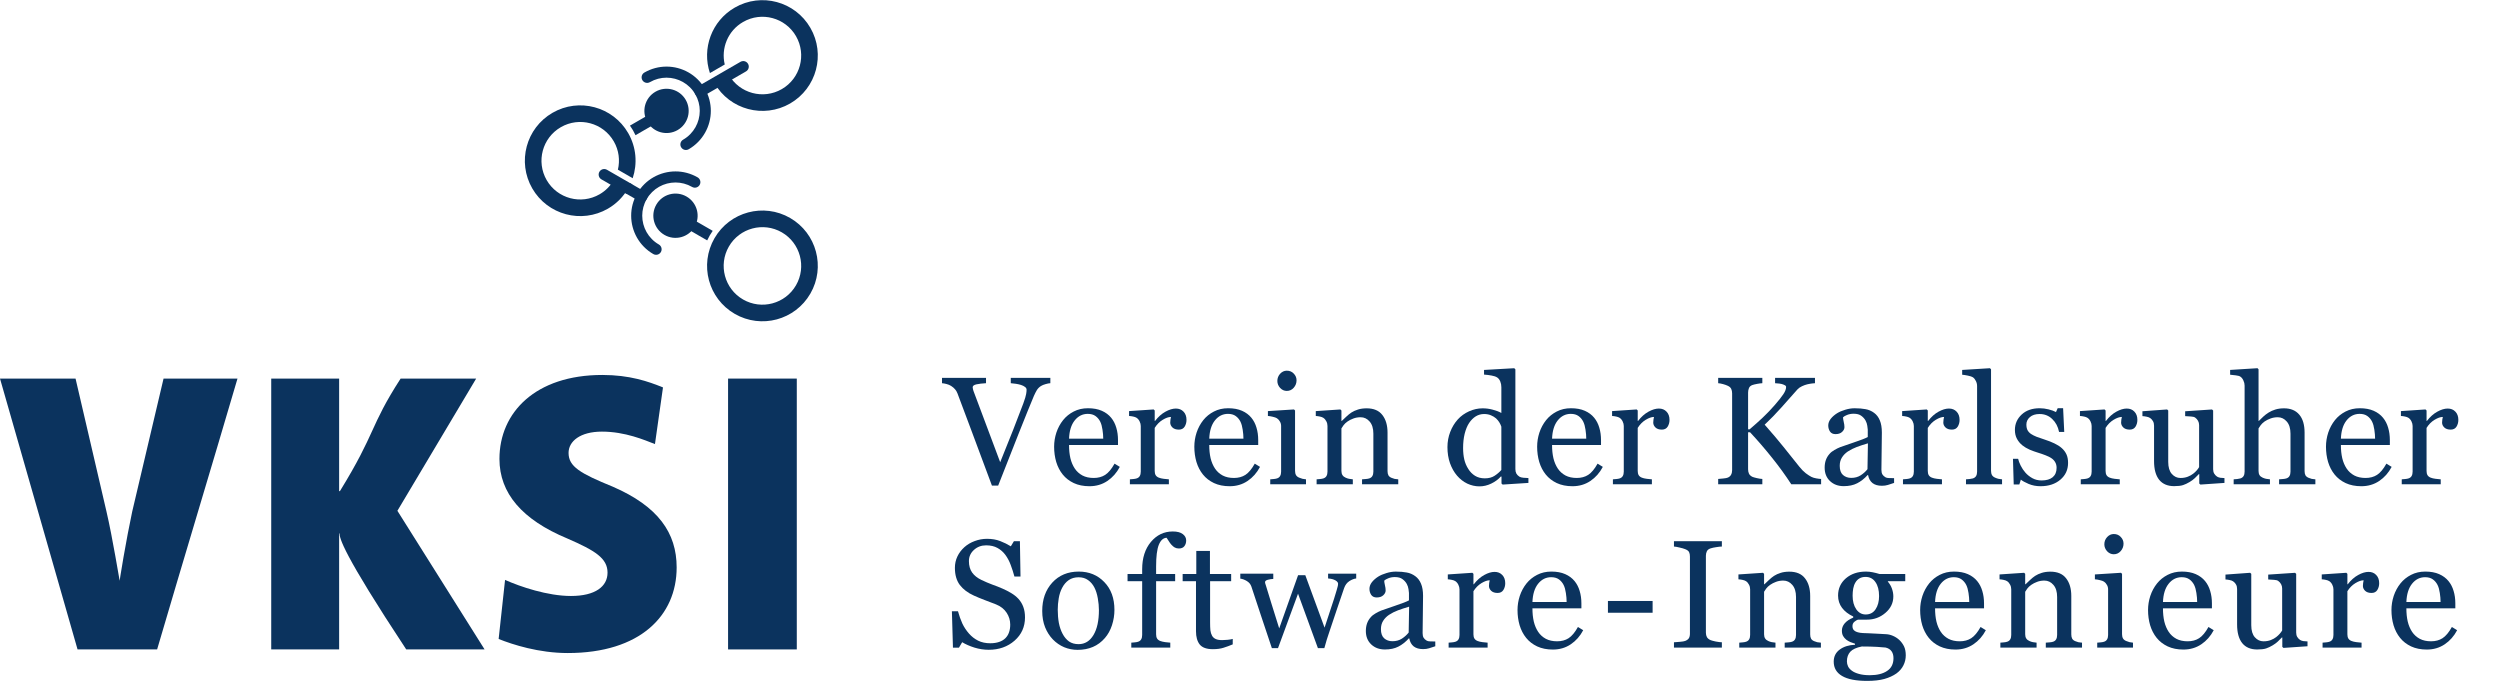
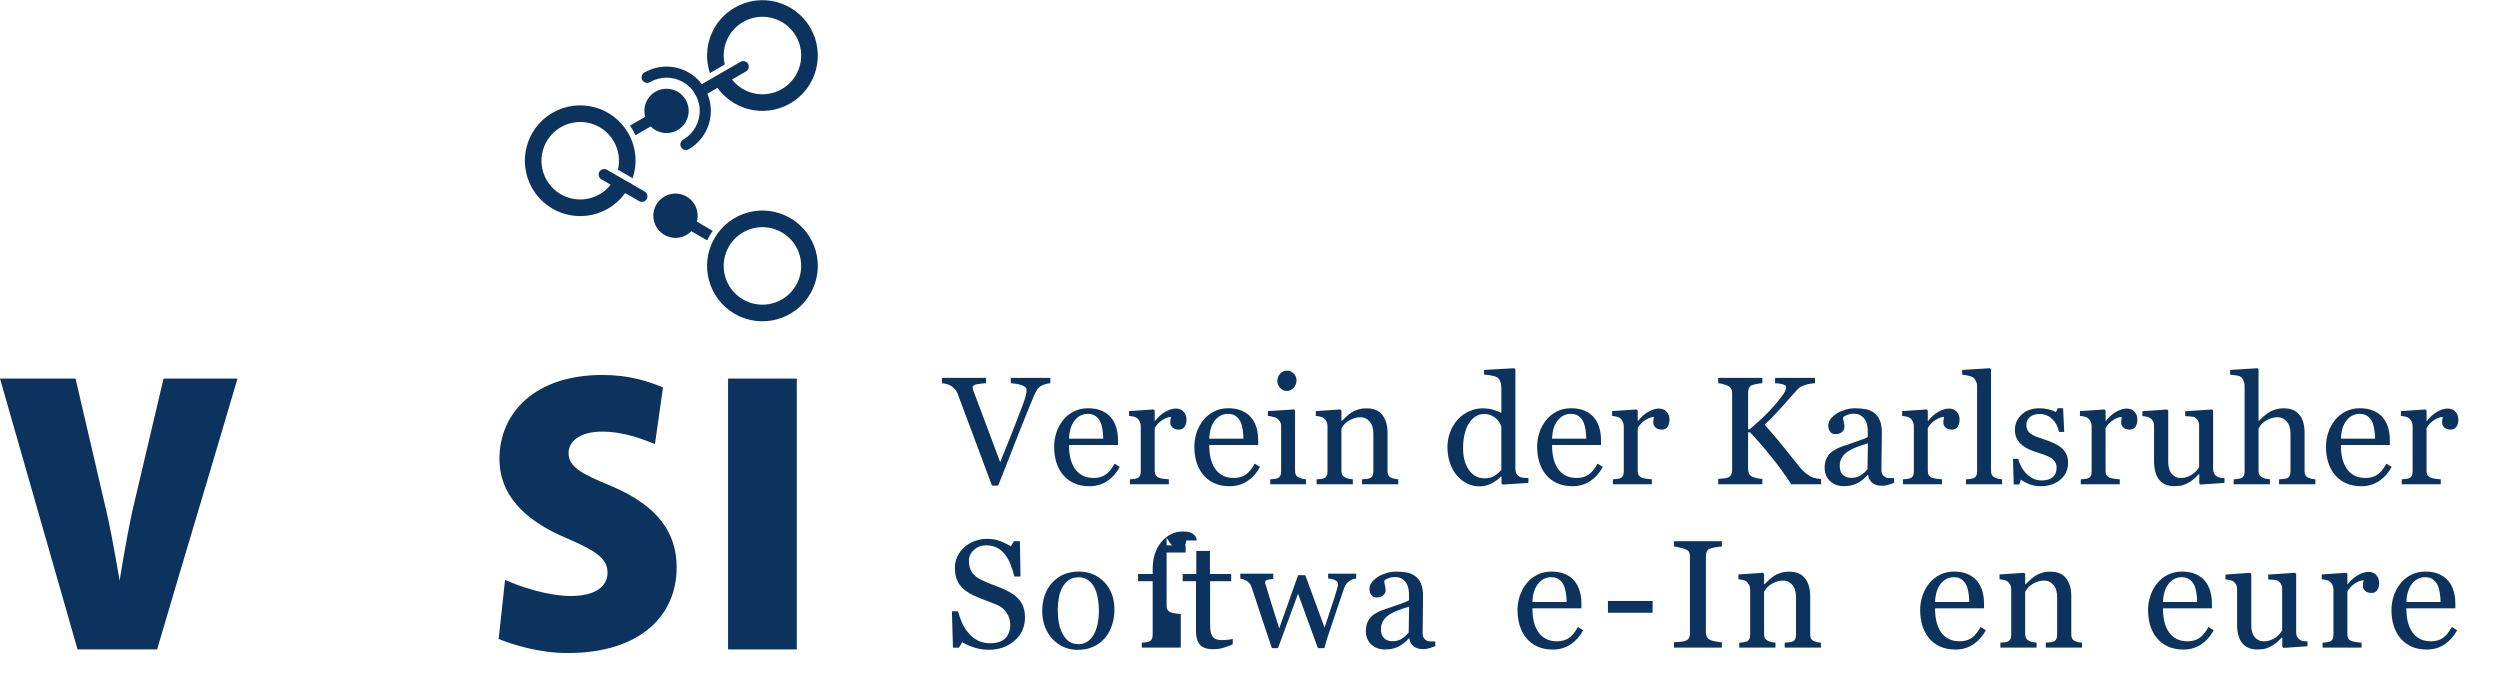
<svg xmlns="http://www.w3.org/2000/svg" xmlns:ns1="http://sodipodi.sourceforge.net/DTD/sodipodi-0.dtd" xmlns:ns2="http://www.inkscape.org/namespaces/inkscape" version="1.1" id="svg2" xml:space="preserve" width="597.147" height="165.813" viewBox="0 0 597.147 165.813" ns1:docname="VKSI-Logo-CMYK.svg" ns2:version="0.92.4 (5da689c313, 2019-01-14)">
  <defs id="defs6" />
  <ns1:namedview pagecolor="#ffffff" bordercolor="#666666" borderopacity="1" objecttolerance="10" gridtolerance="10" guidetolerance="10" ns2:pageopacity="0" ns2:pageshadow="2" ns2:window-width="1920" ns2:window-height="1174" id="namedview4" showgrid="false" ns2:zoom="1.6483264" ns2:cx="341.17835" ns2:cy="-8.3402333" ns2:window-x="1024" ns2:window-y="0" ns2:window-maximized="1" ns2:current-layer="g10" />
  <g id="g10" ns2:groupmode="layer" ns2:label="ink_ext_XXXXXX" transform="matrix(1.333,0,0,-1.333,0,165.813)">
    <g id="g1015">
      <path d="m 127.71,83.027 -3.597,2.078 c -0.475,0.277 -1.081,0.113 -1.358,-0.359 -0.273,-0.477 -0.109,-1.082 0.365,-1.355 l 3.599,-2.077 c 0.276,0.598 0.608,1.171 0.991,1.714" style="fill:#0b335e;fill-opacity:1;fill-rule:nonzero;stroke:none;stroke-width:0.1" id="path14" ns2:connector-curvature="0" />
      <path d="m 122.871,106.502 c 1.095,-1.899 0.445,-4.323 -1.454,-5.42 -1.896,-1.094 -4.324,-0.446 -5.419,1.453 -1.096,1.896 -0.446,4.322 1.453,5.42 1.896,1.093 4.324,0.445 5.42,-1.453" style="fill:#0b335e;fill-opacity:1;fill-rule:nonzero;stroke:none;stroke-width:0.1" id="path16" ns2:connector-curvature="0" />
      <path d="m 145.21,119.4 c -2.738,4.742 -8.806,6.371 -13.55,3.629 -4.158,-2.399 -5.919,-7.35 -4.451,-11.733 l 2.656,1.535 c -0.694,2.91 0.558,6.05 3.283,7.62 3.32,1.922 7.568,0.781 9.486,-2.539 1.916,-3.324 0.78,-7.571 -2.543,-9.489 -3.32,-1.918 -7.568,-0.777 -9.486,2.543 l -2.576,-1.487 c 0,-0.001 0,-0.001 0,-0.001 2.738,-4.746 8.806,-6.369 13.551,-3.633 4.746,2.743 6.371,8.809 3.63,13.555" style="fill:#0b335e;fill-opacity:1;fill-rule:nonzero;stroke:none;stroke-width:0.1" id="path18" ns2:connector-curvature="0" />
      <path d="m 122.048,98.007 c -0.275,0.477 -0.113,1.082 0.362,1.355 v 0 c 1.912,1.105 2.977,3.105 2.98,5.162 v 0 c 0,1.012 -0.256,2.029 -0.799,2.969 v 0 c -1.103,1.914 -3.101,2.976 -5.161,2.98 v 0 c -1.013,0 -2.03,-0.258 -2.972,-0.801 v 0 c -0.474,-0.277 -1.081,-0.113 -1.357,0.36 v 0 c -0.273,0.476 -0.111,1.086 0.363,1.359 v 0 c 1.25,0.719 2.618,1.065 3.966,1.065 v 0 c 2.739,0.002 5.408,-1.424 6.88,-3.971 v 0 c 0.721,-1.246 1.063,-2.615 1.063,-3.961 v 0 c 0.002,-2.736 -1.426,-5.408 -3.969,-6.881 v 0 c -0.156,-0.09 -0.326,-0.133 -0.495,-0.133 v 0 c -0.343,0 -0.677,0.18 -0.861,0.496 v 0" style="fill:#0b335e;fill-opacity:1;fill-rule:nonzero;stroke:none;stroke-width:0.1" id="path20" ns2:connector-curvature="0" />
      <path d="m 124.588,107.494 c -0.274,0.476 -0.11,1.082 0.364,1.355 v 0 l 7.735,4.465 c 0.474,0.274 1.08,0.113 1.354,-0.363 v 0 c 0.274,-0.473 0.113,-1.082 -0.364,-1.356 v 0 l -7.732,-4.465 c -0.156,-0.089 -0.327,-0.132 -0.495,-0.132 v 0 c -0.343,0 -0.677,0.179 -0.862,0.496 v 0" style="fill:#0b335e;fill-opacity:1;fill-rule:nonzero;stroke:none;stroke-width:0.1" id="path22" ns2:connector-curvature="0" />
      <path d="m 140.093,82.757 c -3.322,1.914 -7.57,0.777 -9.488,-2.543 -1.918,-3.324 -0.779,-7.57 2.543,-9.488 3.32,-1.918 7.568,-0.777 9.486,2.543 1.918,3.32 0.78,7.566 -2.541,9.488 z m 5.117,-10.976 c -2.738,-4.746 -8.804,-6.371 -13.55,-3.633 -4.746,2.742 -6.371,8.809 -3.631,13.555 2.738,4.742 8.806,6.371 13.553,3.629 4.744,-2.738 6.369,-8.805 3.628,-13.551" style="fill:#0b335e;fill-opacity:1;fill-rule:nonzero;stroke:none;stroke-width:0.1" id="path24" ns2:connector-curvature="0" />
      <path d="m 117.715,103.525 c -0.273,0.477 -0.881,0.637 -1.355,0.363 l -3.479,-2.006 c 0.19,-0.269 0.373,-0.545 0.54,-0.836 0.168,-0.289 0.315,-0.585 0.453,-0.884 l 3.479,2.009 c 0.475,0.274 0.637,0.883 0.362,1.354" style="fill:#0b335e;fill-opacity:1;fill-rule:nonzero;stroke:none;stroke-width:0.1" id="path26" ns2:connector-curvature="0" />
      <path d="m 109.979,92.122 c -0.59,-1.023 -1.442,-1.912 -2.538,-2.545 -3.32,-1.918 -7.566,-0.781 -9.484,2.539 -1.918,3.324 -0.781,7.57 2.541,9.488 3.322,1.916 7.568,0.781 9.486,-2.543 0.924,-1.599 1.132,-3.411 0.735,-5.076 l 2.653,-1.529 c 0.864,2.597 0.666,5.536 -0.81,8.093 -2.74,4.745 -8.809,6.37 -13.553,3.631 -4.744,-2.736 -6.371,-8.806 -3.631,-13.553 2.738,-4.742 8.809,-6.367 13.55,-3.629 1.567,0.904 2.785,2.174 3.627,3.636 l -2.577,1.486" style="fill:#0b335e;fill-opacity:1;fill-rule:nonzero;stroke:none;stroke-width:0.1" id="path28" ns2:connector-curvature="0" />
      <path d="m 114.526,88.351 -2.46,1.422 c -0.475,0.274 -0.638,0.879 -0.363,1.355 v 0 c 0.273,0.473 0.88,0.637 1.355,0.363 v 0 l 2.46,-1.422 c 0.476,-0.277 0.638,-0.883 0.362,-1.355 v 0 c -0.182,-0.32 -0.515,-0.496 -0.858,-0.496 v 0 c -0.169,0 -0.34,0.043 -0.496,0.133 v 0" style="fill:#0b335e;fill-opacity:1;fill-rule:nonzero;stroke:none;stroke-width:0.1" id="path30" ns2:connector-curvature="0" />
      <path d="m 112.066,89.773 -4.297,2.477 c -0.475,0.273 -0.638,0.883 -0.365,1.355 v 0 c 0.275,0.476 0.883,0.637 1.357,0.363 v 0 l 4.297,-2.477 c 0.475,-0.273 0.636,-0.883 0.363,-1.355 v 0 c -0.183,-0.32 -0.516,-0.496 -0.859,-0.496 v 0 c -0.169,0 -0.34,0.043 -0.496,0.133 v 0" style="fill:#0b335e;fill-opacity:1;fill-rule:nonzero;stroke:none;stroke-width:0.1" id="path32" ns2:connector-curvature="0" />
      <path d="m 117.603,87.722 c 1.096,1.895 3.523,2.547 5.42,1.449 1.898,-1.094 2.551,-3.519 1.453,-5.418 -1.094,-1.898 -3.523,-2.551 -5.42,-1.453 -1.898,1.094 -2.549,3.523 -1.453,5.422" style="fill:#0b335e;fill-opacity:1;fill-rule:nonzero;stroke:none;stroke-width:0.1" id="path34" ns2:connector-curvature="0" />
-       <path d="m 117.07,78.863 c -2.547,1.469 -3.973,4.141 -3.971,6.883 v 0 c -0.002,1.344 0.342,2.715 1.065,3.961 v 0 c 1.468,2.543 4.138,3.969 6.88,3.969 v 0 c 1.344,0 2.713,-0.344 3.964,-1.066 v 0 c 0.474,-0.274 0.635,-0.883 0.362,-1.355 v 0 c -0.276,-0.473 -0.882,-0.637 -1.355,-0.359 v 0 c -0.943,0.539 -1.961,0.797 -2.971,0.797 v 0 c -2.06,0 -4.06,-1.066 -5.164,-2.981 v 0 c -0.543,-0.938 -0.798,-1.953 -0.798,-2.965 v 0 c 0.001,-2.062 1.067,-4.062 2.979,-5.164 v 0 c 0.476,-0.277 0.637,-0.883 0.363,-1.355 v 0 c -0.183,-0.32 -0.516,-0.496 -0.86,-0.496 v 0 c -0.168,0 -0.338,0.043 -0.494,0.133 v 0" style="fill:#0b335e;fill-opacity:1;fill-rule:nonzero;stroke:none;stroke-width:0.1" id="path36" ns2:connector-curvature="0" />
      <path d="M 28.154,8.021 H 13.897 L 0,56.553 h 13.537 l 5.545,-23.834 c 1.08,-4.609 2.376,-12.601 2.448,-12.889 h -0.072 c 0,0 0,0.144 -0.072,0.505 h 0.144 c -0.072,-0.361 -0.144,-0.577 -0.144,-0.577 -0.071,0.216 1.296,8.281 2.304,12.962 l 5.617,23.834 H 42.556 C 37.803,40.352 32.907,24.222 28.154,8.021" style="fill:#0b335e;fill-opacity:1;fill-rule:nonzero;stroke:none;stroke-width:0.1" id="path38" ns2:connector-curvature="0" />
-       <path d="M 72.793,8.021 C 61.344,25.375 60.84,27.966 60.84,28.831 c -0.071,0 -0.071,-0.072 -0.071,-0.072 0,0 0,0 0,0.072 V 8.021 H 48.6 V 56.553 H 60.769 V 36.391 h 0.144 c 6.552,10.657 5.256,11.449 10.873,20.162 H 85.323 L 71.209,32.863 86.834,8.021 h -14.041" style="fill:#0b335e;fill-opacity:1;fill-rule:nonzero;stroke:none;stroke-width:0.1" id="path40" ns2:connector-curvature="0" />
      <path d="m 101.735,7.373 c -5.184,0 -9.864,1.512 -12.384,2.52 l 1.151,10.585 c 2.736,-1.223 7.633,-2.88 11.81,-2.88 4.392,0 6.552,1.728 6.552,4.176 0,2.593 -2.232,3.961 -7.2,6.122 -8.137,3.384 -12.169,8.137 -12.169,14.257 0,8.353 6.481,15.05 18.433,15.05 4.897,0 8.209,-1.152 10.873,-2.232 l -1.44,-10.153 c -1.872,0.721 -5.329,2.232 -9.505,2.232 -3.888,0 -5.977,-1.728 -5.977,-3.816 0,-2.448 2.089,-3.672 7.921,-6.049 8.137,-3.528 11.449,-8.28 11.449,-14.472 0,-8.641 -6.552,-15.338 -19.514,-15.338" style="fill:#0b335e;fill-opacity:1;fill-rule:nonzero;stroke:none;stroke-width:0.1" id="path42" ns2:connector-curvature="0" />
      <path d="M 130.463,8.021 V 56.553 h 12.313 V 8.021 h -12.313" style="fill:#0b335e;fill-opacity:1;fill-rule:nonzero;stroke:none;stroke-width:0.1" id="path44" ns2:connector-curvature="0" />
      <g id="g46">
        <g id="text52" style="font-variant:normal;font-weight:normal;font-size:27.514px;font-family:Georgia;-inkscape-font-specification:Georgia;writing-mode:lr-tb;fill:#0b335e;fill-opacity:1;fill-rule:nonzero;stroke:none" transform="matrix(1,0,0,-1,169.307,37.615)" aria-label="Verein der Karlsruher  Software-Ingenieure">
          <path id="path882" style="" d="m 18.903,-18.11 q -0.349,0.013 -0.846,0.161 -0.497,0.134 -0.82,0.336 -0.457,0.282 -0.739,0.725 -0.269,0.443 -0.537,1.048 -0.9,2.136 -2.7,6.664 -1.8,4.514 -3.708,9.418 H 8.437 Q 6.502,-4.957 4.702,-9.78 2.902,-14.604 2.257,-16.296 q -0.161,-0.416 -0.43,-0.725 -0.269,-0.322 -0.712,-0.605 -0.363,-0.228 -0.806,-0.336 -0.443,-0.121 -0.82,-0.148 v -0.954 H 7.376 v 0.954 q -1.008,0.054 -1.706,0.202 -0.685,0.148 -0.685,0.524 0,0.148 0.054,0.349 0.054,0.202 0.094,0.322 0.497,1.317 1.612,4.299 1.115,2.969 3.171,8.464 1.021,-2.485 2.351,-5.871 1.33,-3.386 1.787,-4.648 0.443,-1.223 0.511,-1.693 0.081,-0.47 0.081,-0.766 0,-0.309 -0.282,-0.511 -0.269,-0.215 -0.725,-0.363 -0.443,-0.134 -0.9,-0.202 -0.457,-0.067 -0.927,-0.107 v -0.954 h 7.094 z" />
          <path id="path884" style="" d="m 31.349,-3.117 q -0.833,1.585 -2.23,2.526 -1.397,0.94 -3.211,0.94 -1.599,0 -2.808,-0.564 -1.196,-0.564 -1.975,-1.532 -0.779,-0.967 -1.169,-2.257 -0.376,-1.29 -0.376,-2.727 0,-1.29 0.403,-2.526 0.416,-1.249 1.209,-2.244 0.766,-0.954 1.894,-1.532 1.142,-0.591 2.553,-0.591 1.451,0 2.485,0.457 1.034,0.457 1.679,1.249 0.618,0.752 0.914,1.773 0.309,1.021 0.309,2.217 v 0.887 h -8.773 q 0,1.303 0.242,2.365 0.255,1.061 0.793,1.867 0.524,0.779 1.37,1.236 0.846,0.443 2.015,0.443 1.196,0 2.056,-0.551 0.873,-0.564 1.679,-2.015 z m -2.969,-5.051 q 0,-0.752 -0.134,-1.612 -0.121,-0.86 -0.403,-1.438 -0.309,-0.618 -0.846,-1.008 -0.537,-0.39 -1.384,-0.39 -1.411,0 -2.351,1.182 -0.927,1.169 -1.008,3.265 z" />
          <path id="path886" style="" d="m 43.3,-11.54 q 0,0.685 -0.336,1.223 -0.336,0.524 -1.034,0.524 -0.752,0 -1.155,-0.39 -0.39,-0.39 -0.39,-0.86 0,-0.296 0.04,-0.537 0.054,-0.242 0.094,-0.484 -0.631,0 -1.478,0.511 -0.846,0.511 -1.438,1.451 v 7.712 q 0,0.47 0.175,0.766 0.188,0.296 0.578,0.443 0.336,0.134 0.86,0.202 0.537,0.067 0.927,0.094 V 0 h -6.986 v -0.887 q 0.309,-0.027 0.631,-0.054 0.336,-0.027 0.578,-0.107 0.376,-0.121 0.551,-0.416 0.188,-0.309 0.188,-0.793 v -8.182 q 0,-0.416 -0.202,-0.82 -0.188,-0.403 -0.537,-0.645 -0.255,-0.161 -0.605,-0.228 -0.349,-0.081 -0.752,-0.107 v -0.873 l 4.407,-0.296 0.188,0.188 v 1.867 h 0.067 q 0.833,-1.088 1.854,-1.652 1.021,-0.564 1.867,-0.564 0.846,0 1.37,0.551 0.537,0.551 0.537,1.478 z" />
          <path id="path888" style="" d="m 56.473,-3.117 q -0.833,1.585 -2.23,2.526 -1.397,0.94 -3.211,0.94 -1.599,0 -2.808,-0.564 -1.196,-0.564 -1.975,-1.532 -0.779,-0.967 -1.169,-2.257 -0.376,-1.29 -0.376,-2.727 0,-1.29 0.403,-2.526 0.416,-1.249 1.209,-2.244 0.766,-0.954 1.894,-1.532 1.142,-0.591 2.553,-0.591 1.451,0 2.485,0.457 1.034,0.457 1.679,1.249 0.618,0.752 0.914,1.773 0.309,1.021 0.309,2.217 v 0.887 h -8.773 q 0,1.303 0.242,2.365 0.255,1.061 0.793,1.867 0.524,0.779 1.37,1.236 0.846,0.443 2.015,0.443 1.196,0 2.056,-0.551 0.873,-0.564 1.679,-2.015 z m -2.969,-5.051 q 0,-0.752 -0.134,-1.612 -0.121,-0.86 -0.403,-1.438 -0.309,-0.618 -0.846,-1.008 -0.537,-0.39 -1.384,-0.39 -1.411,0 -2.351,1.182 -0.927,1.169 -1.008,3.265 z" />
          <path id="path890" style="" d="m 64.714,0 h -6.408 v -0.887 q 0.309,-0.027 0.631,-0.054 0.336,-0.027 0.578,-0.107 0.376,-0.121 0.551,-0.416 0.188,-0.309 0.188,-0.793 v -8.182 q 0,-0.43 -0.202,-0.779 -0.188,-0.363 -0.537,-0.605 -0.255,-0.161 -0.739,-0.269 -0.484,-0.121 -0.887,-0.148 v -0.873 l 4.675,-0.296 0.188,0.188 v 10.802 q 0,0.47 0.175,0.779 0.188,0.309 0.578,0.457 0.296,0.121 0.578,0.202 0.282,0.067 0.631,0.094 z m -1.693,-18.634 q 0,0.766 -0.511,1.343 -0.497,0.564 -1.236,0.564 -0.685,0 -1.196,-0.537 -0.497,-0.551 -0.497,-1.249 0,-0.739 0.497,-1.29 0.511,-0.551 1.196,-0.551 0.766,0 1.249,0.524 0.497,0.511 0.497,1.196 z" />
          <path id="path892" style="" d="m 81.245,0 h -6.489 v -0.887 q 0.309,-0.027 0.672,-0.054 0.376,-0.027 0.618,-0.107 0.376,-0.121 0.551,-0.416 0.188,-0.309 0.188,-0.793 v -6.811 q 0,-1.411 -0.672,-2.176 -0.658,-0.766 -1.612,-0.766 -0.712,0 -1.303,0.228 -0.591,0.215 -1.048,0.537 -0.443,0.309 -0.712,0.672 -0.255,0.349 -0.376,0.564 v 7.617 q 0,0.457 0.188,0.752 0.188,0.296 0.564,0.457 0.282,0.134 0.605,0.202 0.336,0.067 0.685,0.094 V 0 h -6.489 v -0.887 q 0.309,-0.027 0.631,-0.054 0.336,-0.027 0.578,-0.107 0.376,-0.121 0.551,-0.416 0.188,-0.309 0.188,-0.793 v -8.182 q 0,-0.457 -0.202,-0.833 -0.188,-0.39 -0.537,-0.631 -0.255,-0.161 -0.605,-0.228 -0.349,-0.081 -0.752,-0.107 v -0.873 l 4.407,-0.296 0.188,0.188 v 1.867 h 0.067 q 0.322,-0.322 0.806,-0.766 0.484,-0.457 0.914,-0.739 0.497,-0.322 1.182,-0.537 0.685,-0.215 1.545,-0.215 1.908,0 2.821,1.196 0.927,1.182 0.927,3.157 v 6.892 q 0,0.47 0.161,0.766 0.161,0.282 0.551,0.443 0.322,0.134 0.551,0.188 0.242,0.054 0.658,0.081 z" />
          <path id="path894" style="" d="M 104.568,-0.242 99.946,0.054 99.745,-0.134 V -1.37 l -0.107,-0.027 q -0.699,0.779 -1.733,1.276 -1.021,0.497 -2.109,0.497 -1.129,0 -2.19,-0.497 -1.048,-0.511 -1.827,-1.424 -0.793,-0.927 -1.263,-2.23 -0.457,-1.303 -0.457,-2.875 0,-1.438 0.497,-2.727 0.497,-1.29 1.37,-2.257 0.82,-0.9 2.002,-1.438 1.196,-0.537 2.432,-0.537 0.927,0 1.814,0.242 0.9,0.228 1.545,0.591 v -4.608 q 0,-0.564 -0.188,-1.021 -0.188,-0.47 -0.524,-0.712 -0.376,-0.255 -1.021,-0.363 -0.631,-0.121 -1.37,-0.175 v -0.833 l 5.414,-0.309 0.202,0.202 v 17.868 q 0,0.47 0.175,0.806 0.188,0.322 0.537,0.551 0.255,0.161 0.739,0.202 0.484,0.04 0.887,0.054 z m -4.85,-2.324 v -7.752 q -0.107,-0.349 -0.349,-0.752 -0.242,-0.403 -0.605,-0.739 -0.39,-0.336 -0.914,-0.551 -0.524,-0.228 -1.223,-0.228 -0.806,0 -1.491,0.416 -0.672,0.416 -1.196,1.196 -0.497,0.752 -0.793,1.921 -0.282,1.155 -0.282,2.566 0,1.129 0.215,2.056 0.215,0.914 0.725,1.706 0.47,0.752 1.196,1.209 0.739,0.457 1.747,0.457 1.075,0 1.773,-0.47 0.712,-0.47 1.196,-1.034 z" />
          <path id="path896" style="" d="m 117.901,-3.117 q -0.833,1.585 -2.23,2.526 -1.397,0.94 -3.211,0.94 -1.599,0 -2.808,-0.564 -1.196,-0.564 -1.975,-1.532 -0.779,-0.967 -1.169,-2.257 -0.376,-1.29 -0.376,-2.727 0,-1.29 0.403,-2.526 0.416,-1.249 1.209,-2.244 0.766,-0.954 1.894,-1.532 1.142,-0.591 2.553,-0.591 1.451,0 2.485,0.457 1.034,0.457 1.679,1.249 0.618,0.752 0.914,1.773 0.309,1.021 0.309,2.217 v 0.887 h -8.773 q 0,1.303 0.242,2.365 0.255,1.061 0.793,1.867 0.524,0.779 1.37,1.236 0.846,0.443 2.015,0.443 1.196,0 2.056,-0.551 0.873,-0.564 1.679,-2.015 z m -2.969,-5.051 q 0,-0.752 -0.134,-1.612 -0.121,-0.86 -0.403,-1.438 -0.309,-0.618 -0.846,-1.008 -0.537,-0.39 -1.384,-0.39 -1.411,0 -2.351,1.182 -0.927,1.169 -1.008,3.265 z" />
          <path id="path898" style="" d="m 129.851,-11.54 q 0,0.685 -0.336,1.223 -0.336,0.524 -1.034,0.524 -0.752,0 -1.155,-0.39 -0.39,-0.39 -0.39,-0.86 0,-0.296 0.04,-0.537 0.054,-0.242 0.094,-0.484 -0.631,0 -1.478,0.511 -0.846,0.511 -1.438,1.451 v 7.712 q 0,0.47 0.175,0.766 0.188,0.296 0.578,0.443 0.336,0.134 0.86,0.202 0.537,0.067 0.927,0.094 V 0 h -6.986 v -0.887 q 0.309,-0.027 0.631,-0.054 0.336,-0.027 0.578,-0.107 0.376,-0.121 0.551,-0.416 0.188,-0.309 0.188,-0.793 v -8.182 q 0,-0.416 -0.202,-0.82 -0.188,-0.403 -0.537,-0.645 -0.255,-0.161 -0.605,-0.228 -0.349,-0.081 -0.752,-0.107 v -0.873 l 4.407,-0.296 0.188,0.188 v 1.867 h 0.067 q 0.833,-1.088 1.854,-1.652 1.021,-0.564 1.867,-0.564 0.846,0 1.37,0.551 0.537,0.551 0.537,1.478 z" />
          <path id="path900" style="" d="m 157.016,0 h -5.347 q -1.545,-2.391 -3.439,-4.742 -1.881,-2.365 -3.95,-4.581 h -0.349 v 6.637 q 0,0.443 0.161,0.793 0.175,0.349 0.618,0.564 0.215,0.094 0.793,0.228 0.591,0.134 0.981,0.148 V 0 h -7.913 v -0.954 q 0.309,-0.027 0.9,-0.081 0.591,-0.054 0.833,-0.161 0.403,-0.175 0.578,-0.511 0.188,-0.349 0.188,-0.833 V -16.296 q 0,-0.457 -0.161,-0.793 -0.148,-0.336 -0.605,-0.551 -0.363,-0.175 -0.86,-0.309 -0.497,-0.134 -0.873,-0.161 v -0.954 h 7.913 v 0.954 q -0.376,0.013 -0.94,0.121 -0.564,0.107 -0.833,0.202 -0.457,0.161 -0.618,0.537 -0.161,0.376 -0.161,0.82 v 6.583 h 0.269 q 1.209,-1.021 2.378,-2.123 1.169,-1.115 2.123,-2.217 1.061,-1.223 1.545,-1.948 0.497,-0.739 0.497,-1.303 0,-0.202 -0.255,-0.322 -0.242,-0.134 -0.564,-0.215 -0.376,-0.081 -0.672,-0.094 -0.296,-0.027 -0.484,-0.04 v -0.954 h 7.147 v 0.954 q -0.04,0 -0.175,0.013 -0.134,0.013 -0.309,0.027 -0.188,0.013 -0.376,0.054 -0.188,0.04 -0.484,0.094 -0.47,0.107 -0.981,0.349 -0.497,0.228 -0.82,0.578 -1.384,1.572 -2.888,3.251 -1.505,1.679 -2.982,3.063 2.042,2.311 3.372,3.977 1.343,1.666 2.848,3.56 0.578,0.725 1.155,1.169 0.578,0.43 0.994,0.645 0.349,0.175 0.873,0.269 0.524,0.094 0.873,0.107 z" />
          <path id="path902" style="" d="m 170.094,-0.242 q -0.631,0.228 -1.115,0.363 -0.47,0.148 -1.075,0.148 -1.048,0 -1.679,-0.484 -0.618,-0.497 -0.793,-1.438 h -0.081 q -0.873,0.967 -1.881,1.478 -0.994,0.511 -2.405,0.511 -1.491,0 -2.459,-0.914 -0.954,-0.914 -0.954,-2.391 0,-0.766 0.215,-1.37 0.215,-0.605 0.645,-1.088 0.336,-0.403 0.887,-0.712 0.551,-0.322 1.034,-0.511 0.605,-0.228 2.445,-0.846 1.854,-0.618 2.499,-0.967 v -1.33 q 0,-0.175 -0.081,-0.672 -0.067,-0.497 -0.309,-0.94 -0.269,-0.497 -0.766,-0.86 -0.484,-0.376 -1.384,-0.376 -0.618,0 -1.155,0.215 -0.524,0.202 -0.739,0.43 0,0.269 0.121,0.793 0.134,0.524 0.134,0.967 0,0.47 -0.43,0.86 -0.416,0.39 -1.169,0.39 -0.672,0 -0.994,-0.47 -0.309,-0.484 -0.309,-1.075 0,-0.618 0.43,-1.182 0.443,-0.564 1.142,-1.008 0.605,-0.376 1.464,-0.631 0.86,-0.269 1.679,-0.269 1.129,0 1.961,0.161 0.846,0.148 1.532,0.658 0.685,0.497 1.034,1.357 0.363,0.846 0.363,2.19 0,1.921 -0.04,3.412 -0.04,1.478 -0.04,3.238 0,0.524 0.175,0.833 0.188,0.309 0.564,0.524 0.202,0.121 0.631,0.134 0.443,0.013 0.9,0.013 z m -4.689,-7.094 q -1.142,0.336 -2.002,0.658 -0.86,0.322 -1.599,0.806 -0.672,0.457 -1.061,1.088 -0.39,0.618 -0.39,1.478 0,1.115 0.578,1.639 0.591,0.524 1.491,0.524 0.954,0 1.679,-0.457 0.725,-0.47 1.223,-1.102 z" />
          <path id="path904" style="" d="m 181.828,-11.54 q 0,0.685 -0.336,1.223 -0.336,0.524 -1.034,0.524 -0.752,0 -1.155,-0.39 -0.39,-0.39 -0.39,-0.86 0,-0.296 0.04,-0.537 0.054,-0.242 0.094,-0.484 -0.631,0 -1.478,0.511 -0.846,0.511 -1.438,1.451 v 7.712 q 0,0.47 0.175,0.766 0.188,0.296 0.578,0.443 0.336,0.134 0.86,0.202 0.537,0.067 0.927,0.094 V 0 h -6.986 v -0.887 q 0.309,-0.027 0.631,-0.054 0.336,-0.027 0.578,-0.107 0.376,-0.121 0.551,-0.416 0.188,-0.309 0.188,-0.793 v -8.182 q 0,-0.416 -0.202,-0.82 -0.188,-0.403 -0.537,-0.645 -0.255,-0.161 -0.605,-0.228 -0.349,-0.081 -0.752,-0.107 v -0.873 l 4.407,-0.296 0.188,0.188 v 1.867 h 0.067 q 0.833,-1.088 1.854,-1.652 1.021,-0.564 1.867,-0.564 0.846,0 1.37,0.551 0.537,0.551 0.537,1.478 z" />
          <path id="path906" style="" d="m 189.439,0 h -6.462 v -0.887 q 0.309,-0.027 0.658,-0.054 0.349,-0.04 0.578,-0.107 0.376,-0.121 0.564,-0.416 0.188,-0.309 0.188,-0.793 V -17.599 q 0,-0.484 -0.215,-0.9 -0.202,-0.43 -0.537,-0.672 -0.242,-0.161 -0.887,-0.296 -0.645,-0.134 -1.034,-0.161 v -0.86 l 4.984,-0.309 0.188,0.202 v 18.177 q 0,0.47 0.175,0.779 0.175,0.296 0.564,0.457 0.296,0.134 0.578,0.202 0.296,0.067 0.658,0.094 z" />
          <path id="path908" style="" d="m 200.126,-6.489 q 0.551,0.484 0.846,1.115 0.296,0.631 0.296,1.545 0,1.841 -1.384,3.009 -1.37,1.169 -3.56,1.169 -1.155,0 -2.136,-0.416 -0.967,-0.416 -1.384,-0.766 l -0.269,0.873 h -1.008 l -0.134,-4.608 h 0.927 q 0.107,0.524 0.457,1.223 0.349,0.699 0.846,1.263 0.524,0.591 1.249,0.994 0.739,0.403 1.652,0.403 1.29,0 1.988,-0.578 0.699,-0.591 0.699,-1.679 0,-0.564 -0.228,-0.967 -0.215,-0.416 -0.645,-0.725 -0.443,-0.309 -1.088,-0.551 -0.645,-0.255 -1.438,-0.497 -0.631,-0.188 -1.411,-0.511 -0.766,-0.336 -1.317,-0.779 -0.591,-0.47 -0.967,-1.155 -0.376,-0.685 -0.376,-1.612 0,-1.626 1.209,-2.754 1.209,-1.129 3.238,-1.129 0.779,0 1.585,0.202 0.82,0.202 1.33,0.484 l 0.309,-0.699 h 0.967 l 0.202,4.259 h -0.927 q -0.282,-1.424 -1.223,-2.311 -0.927,-0.9 -2.27,-0.9 -1.102,0 -1.733,0.551 -0.631,0.551 -0.631,1.33 0,0.605 0.202,1.008 0.215,0.403 0.631,0.685 0.403,0.269 1.008,0.511 0.618,0.228 1.518,0.524 0.887,0.282 1.666,0.658 0.793,0.376 1.303,0.833 z" />
          <path id="path910" style="" d="m 213.688,-11.54 q 0,0.685 -0.336,1.223 -0.336,0.524 -1.034,0.524 -0.752,0 -1.155,-0.39 -0.39,-0.39 -0.39,-0.86 0,-0.296 0.04,-0.537 0.054,-0.242 0.094,-0.484 -0.631,0 -1.478,0.511 -0.846,0.511 -1.438,1.451 v 7.712 q 0,0.47 0.175,0.766 0.188,0.296 0.578,0.443 0.336,0.134 0.86,0.202 0.537,0.067 0.927,0.094 V 0 h -6.986 v -0.887 q 0.309,-0.027 0.631,-0.054 0.336,-0.027 0.578,-0.107 0.376,-0.121 0.551,-0.416 0.188,-0.309 0.188,-0.793 v -8.182 q 0,-0.416 -0.202,-0.82 -0.188,-0.403 -0.537,-0.645 -0.255,-0.161 -0.605,-0.228 -0.349,-0.081 -0.752,-0.107 v -0.873 l 4.407,-0.296 0.188,0.188 v 1.867 h 0.067 q 0.833,-1.088 1.854,-1.652 1.021,-0.564 1.867,-0.564 0.846,0 1.37,0.551 0.537,0.551 0.537,1.478 z" />
          <path id="path912" style="" d="m 229.292,-0.242 -4.313,0.296 -0.202,-0.188 V -1.814 h -0.081 q -0.322,0.336 -0.725,0.725 -0.403,0.376 -0.927,0.685 -0.605,0.363 -1.169,0.551 -0.564,0.188 -1.599,0.188 -1.76,0 -2.687,-1.142 -0.914,-1.155 -0.914,-3.345 v -6.341 q 0,-0.484 -0.188,-0.806 -0.175,-0.336 -0.524,-0.578 -0.242,-0.161 -0.605,-0.228 -0.363,-0.081 -0.766,-0.107 v -0.873 l 4.42,-0.322 0.202,0.188 v 9.203 q 0,1.438 0.645,2.163 0.645,0.725 1.545,0.725 0.739,0 1.317,-0.228 0.578,-0.228 0.967,-0.537 0.363,-0.282 0.631,-0.591 0.282,-0.322 0.43,-0.591 v -7.51 q 0,-0.443 -0.188,-0.779 -0.188,-0.349 -0.524,-0.591 -0.242,-0.161 -0.725,-0.188 -0.47,-0.04 -1.061,-0.067 v -0.873 l 4.81,-0.322 0.202,0.188 v 10.519 q 0,0.457 0.188,0.779 0.188,0.322 0.524,0.551 0.242,0.148 0.578,0.202 0.336,0.04 0.739,0.054 z" />
          <path id="path914" style="" d="m 245.582,0 h -6.502 v -0.887 q 0.309,-0.027 0.685,-0.054 0.376,-0.027 0.618,-0.107 0.376,-0.121 0.551,-0.416 0.188,-0.309 0.188,-0.793 v -6.811 q 0,-1.411 -0.672,-2.176 -0.658,-0.766 -1.612,-0.766 -0.699,0 -1.303,0.228 -0.591,0.215 -1.061,0.537 -0.457,0.336 -0.699,0.672 -0.242,0.336 -0.376,0.564 v 7.617 q 0,0.457 0.175,0.752 0.188,0.296 0.564,0.457 0.296,0.134 0.605,0.202 0.322,0.067 0.699,0.094 V 0 h -6.502 v -0.887 q 0.309,-0.027 0.645,-0.054 0.336,-0.04 0.564,-0.107 0.376,-0.121 0.564,-0.416 0.188,-0.309 0.188,-0.793 V -17.68 q 0,-0.457 -0.215,-0.914 -0.202,-0.457 -0.537,-0.685 -0.242,-0.175 -0.86,-0.242 -0.605,-0.081 -0.981,-0.107 v -0.86 l 4.904,-0.309 0.188,0.202 v 9.243 h 0.054 q 0.443,-0.443 0.806,-0.779 0.363,-0.349 0.954,-0.725 0.511,-0.322 1.196,-0.537 0.699,-0.215 1.558,-0.215 1.773,0 2.727,1.129 0.954,1.115 0.954,3.224 v 6.892 q 0,0.47 0.161,0.766 0.175,0.282 0.564,0.443 0.309,0.121 0.551,0.188 0.255,0.054 0.658,0.081 z" />
          <path id="path916" style="" d="m 259.251,-3.117 q -0.833,1.585 -2.23,2.526 -1.397,0.94 -3.211,0.94 -1.599,0 -2.808,-0.564 -1.196,-0.564 -1.975,-1.532 -0.779,-0.967 -1.169,-2.257 -0.376,-1.29 -0.376,-2.727 0,-1.29 0.403,-2.526 0.416,-1.249 1.209,-2.244 0.766,-0.954 1.894,-1.532 1.142,-0.591 2.553,-0.591 1.451,0 2.485,0.457 1.034,0.457 1.679,1.249 0.618,0.752 0.914,1.773 0.309,1.021 0.309,2.217 v 0.887 h -8.773 q 0,1.303 0.242,2.365 0.255,1.061 0.793,1.867 0.524,0.779 1.37,1.236 0.846,0.443 2.015,0.443 1.196,0 2.056,-0.551 0.873,-0.564 1.679,-2.015 z m -2.969,-5.051 q 0,-0.752 -0.134,-1.612 -0.121,-0.86 -0.403,-1.438 -0.309,-0.618 -0.846,-1.008 -0.537,-0.39 -1.384,-0.39 -1.411,0 -2.351,1.182 -0.927,1.169 -1.008,3.265 z" />
          <path id="path918" style="" d="m 271.202,-11.54 q 0,0.685 -0.336,1.223 -0.336,0.524 -1.034,0.524 -0.752,0 -1.155,-0.39 -0.39,-0.39 -0.39,-0.86 0,-0.296 0.04,-0.537 0.054,-0.242 0.094,-0.484 -0.631,0 -1.478,0.511 -0.846,0.511 -1.438,1.451 v 7.712 q 0,0.47 0.175,0.766 0.188,0.296 0.578,0.443 0.336,0.134 0.86,0.202 0.537,0.067 0.927,0.094 V 0 h -6.986 v -0.887 q 0.309,-0.027 0.631,-0.054 0.336,-0.027 0.578,-0.107 0.376,-0.121 0.551,-0.416 0.188,-0.309 0.188,-0.793 v -8.182 q 0,-0.416 -0.202,-0.82 -0.188,-0.403 -0.537,-0.645 -0.255,-0.161 -0.605,-0.228 -0.349,-0.081 -0.752,-0.107 v -0.873 l 4.407,-0.296 0.188,0.188 v 1.867 h 0.067 q 0.833,-1.088 1.854,-1.652 1.021,-0.564 1.867,-0.564 0.846,0 1.37,0.551 0.537,0.551 0.537,1.478 z" />
          <path id="path920" style="" d="m 13.179,20.522 q 0.605,0.672 0.887,1.478 0.296,0.793 0.296,1.854 0,2.526 -1.867,4.165 -1.867,1.639 -4.635,1.639 -1.276,0 -2.553,-0.39 Q 4.03,28.865 3.103,28.301 L 2.526,29.281 H 1.451 l -0.188,-6.529 h 1.088 q 0.336,1.209 0.779,2.19 0.457,0.967 1.196,1.814 0.699,0.793 1.626,1.263 0.94,0.47 2.176,0.47 0.927,0 1.612,-0.242 0.699,-0.242 1.129,-0.685 0.43,-0.443 0.631,-1.034 0.215,-0.605 0.215,-1.384 0,-1.142 -0.645,-2.123 Q 10.425,22.027 9.149,21.516 8.276,21.167 7.147,20.75 6.019,20.32 5.199,19.944 3.587,19.219 2.687,18.05 1.8,16.868 1.8,14.973 q 0,-1.088 0.443,-2.029 0.443,-0.94 1.263,-1.679 0.779,-0.699 1.841,-1.088 1.061,-0.403 2.217,-0.403 1.317,0 2.351,0.403 1.048,0.403 1.908,0.94 l 0.551,-0.914 h 1.075 l 0.107,6.328 H 12.467 Q 12.172,15.444 11.796,14.45 11.433,13.455 10.842,12.649 10.264,11.87 9.431,11.413 8.598,10.943 7.389,10.943 q -1.276,0 -2.176,0.82 -0.9,0.82 -0.9,2.002 0,1.236 0.578,2.056 0.578,0.806 1.679,1.33 0.981,0.47 1.921,0.82 0.954,0.336 1.841,0.725 0.806,0.349 1.545,0.793 0.752,0.443 1.303,1.034 z" />
          <path id="path922" style="" d="m 30.388,22.51 q 0,1.397 -0.443,2.754 -0.443,1.343 -1.263,2.284 -0.927,1.075 -2.15,1.599 -1.223,0.524 -2.741,0.524 -1.263,0 -2.405,-0.47 -1.142,-0.484 -2.029,-1.397 -0.873,-0.9 -1.397,-2.19 -0.511,-1.303 -0.511,-2.915 0,-3.103 1.8,-5.078 1.814,-1.975 4.742,-1.975 2.781,0 4.581,1.881 1.814,1.867 1.814,4.984 z m -2.781,0.027 q 0,-1.008 -0.202,-2.123 -0.202,-1.129 -0.605,-1.908 -0.43,-0.833 -1.129,-1.33 -0.699,-0.511 -1.706,-0.511 -1.034,0 -1.773,0.511 -0.725,0.511 -1.182,1.397 -0.43,0.82 -0.605,1.867 -0.175,1.048 -0.175,2.029 0,1.29 0.202,2.391 0.215,1.088 0.672,1.948 0.457,0.86 1.142,1.357 0.699,0.484 1.72,0.484 1.679,0 2.66,-1.626 0.981,-1.626 0.981,-4.487 z" />
-           <path id="path924" style="" d="m 43.242,10.07 q 0,0.605 -0.322,1.021 -0.322,0.416 -0.981,0.416 -0.416,0 -0.739,-0.175 Q 40.891,11.158 40.623,10.862 40.354,10.567 40.126,10.191 39.897,9.815 39.736,9.586 q -0.9,0.04 -1.397,1.263 -0.484,1.209 -0.484,3.869 v 1.357 h 3.412 v 1.29 h -3.412 v 9.512 q 0,0.47 0.175,0.766 0.188,0.296 0.578,0.443 0.322,0.121 0.86,0.202 0.537,0.067 0.927,0.094 V 29.268 h -6.986 v -0.887 q 0.309,-0.027 0.631,-0.054 0.336,-0.027 0.578,-0.107 0.376,-0.121 0.551,-0.416 0.188,-0.309 0.188,-0.793 v -9.646 h -2.62 v -1.29 h 2.62 v -0.846 q 0,-3.023 1.558,-4.89 1.572,-1.881 3.923,-1.881 1.196,0 1.8,0.47 0.605,0.47 0.605,1.142 z" />
+           <path id="path924" style="" d="m 43.242,10.07 q 0,0.605 -0.322,1.021 -0.322,0.416 -0.981,0.416 -0.416,0 -0.739,-0.175 Q 40.891,11.158 40.623,10.862 40.354,10.567 40.126,10.191 39.897,9.815 39.736,9.586 v 1.357 h 3.412 v 1.29 h -3.412 v 9.512 q 0,0.47 0.175,0.766 0.188,0.296 0.578,0.443 0.322,0.121 0.86,0.202 0.537,0.067 0.927,0.094 V 29.268 h -6.986 v -0.887 q 0.309,-0.027 0.631,-0.054 0.336,-0.027 0.578,-0.107 0.376,-0.121 0.551,-0.416 0.188,-0.309 0.188,-0.793 v -9.646 h -2.62 v -1.29 h 2.62 v -0.846 q 0,-3.023 1.558,-4.89 1.572,-1.881 3.923,-1.881 1.196,0 1.8,0.47 0.605,0.47 0.605,1.142 z" />
          <path id="path926" style="" d="m 51.585,28.69 q -0.873,0.363 -1.652,0.605 -0.779,0.255 -1.908,0.255 -1.666,0 -2.351,-0.833 -0.672,-0.846 -0.672,-2.378 v -8.974 h -2.391 v -1.29 h 2.445 V 11.951 h 2.445 v 4.124 h 3.802 v 1.29 h -3.775 v 7.403 q 0,0.833 0.054,1.397 0.067,0.551 0.296,0.967 0.215,0.39 0.645,0.591 0.43,0.202 1.155,0.202 0.336,0 0.981,-0.054 0.658,-0.067 0.927,-0.161 z" />
          <path id="path928" style="" d="m 73.71,16.881 q -0.564,0.054 -1.223,0.47 -0.645,0.416 -0.94,1.249 -0.672,1.975 -1.276,3.748 -0.591,1.76 -1.33,3.963 -0.242,0.699 -0.497,1.505 -0.242,0.806 -0.443,1.545 h -1.155 l -3.56,-9.754 -3.587,9.754 H 58.596 Q 57.588,26.38 56.621,23.451 55.667,20.509 54.928,18.332 54.713,17.701 54.109,17.338 53.504,16.975 52.94,16.908 v -0.887 h 5.911 v 0.94 q -0.443,0.013 -0.967,0.148 -0.511,0.134 -0.511,0.443 0,0.054 0.04,0.228 0.054,0.175 0.121,0.376 0.43,1.411 0.967,3.157 0.551,1.733 1.411,4.514 l 3.386,-9.539 h 1.29 l 3.453,9.404 q 0.578,-1.8 1.142,-3.48 0.578,-1.693 1.008,-3.171 0.094,-0.349 0.175,-0.631 0.094,-0.296 0.094,-0.578 0,-0.242 -0.215,-0.43 -0.215,-0.188 -0.524,-0.309 -0.269,-0.107 -0.591,-0.161 -0.309,-0.054 -0.457,-0.054 v -0.86 h 5.038 z" />
          <path id="path930" style="" d="m 87.882,29.026 q -0.631,0.228 -1.115,0.363 -0.47,0.148 -1.075,0.148 -1.048,0 -1.679,-0.484 -0.618,-0.497 -0.793,-1.438 h -0.081 q -0.873,0.967 -1.881,1.478 -0.994,0.511 -2.405,0.511 -1.491,0 -2.459,-0.914 -0.954,-0.914 -0.954,-2.391 0,-0.766 0.215,-1.37 0.215,-0.605 0.645,-1.088 0.336,-0.403 0.887,-0.712 0.551,-0.322 1.034,-0.511 0.605,-0.228 2.445,-0.846 1.854,-0.618 2.499,-0.967 v -1.33 q 0,-0.175 -0.081,-0.672 -0.067,-0.497 -0.309,-0.94 -0.269,-0.497 -0.766,-0.86 -0.484,-0.376 -1.384,-0.376 -0.618,0 -1.155,0.215 -0.524,0.202 -0.739,0.43 0,0.269 0.121,0.793 0.134,0.524 0.134,0.967 0,0.47 -0.43,0.86 -0.416,0.39 -1.169,0.39 -0.672,0 -0.994,-0.47 -0.309,-0.484 -0.309,-1.075 0,-0.618 0.43,-1.182 0.443,-0.564 1.142,-1.008 0.605,-0.376 1.464,-0.631 0.86,-0.269 1.679,-0.269 1.129,0 1.961,0.161 0.846,0.148 1.532,0.658 0.685,0.497 1.034,1.357 0.363,0.846 0.363,2.19 0,1.921 -0.04,3.412 -0.04,1.478 -0.04,3.238 0,0.524 0.175,0.833 0.188,0.309 0.564,0.524 0.202,0.121 0.631,0.134 0.443,0.013 0.9,0.013 z m -4.689,-7.094 q -1.142,0.336 -2.002,0.658 -0.86,0.322 -1.599,0.806 -0.672,0.457 -1.061,1.088 -0.39,0.618 -0.39,1.478 0,1.115 0.578,1.639 0.591,0.524 1.491,0.524 0.954,0 1.679,-0.457 0.725,-0.47 1.223,-1.102 z" />
-           <path id="path932" style="" d="m 100.414,17.728 q 0,0.685 -0.336,1.223 -0.336,0.524 -1.034,0.524 -0.752,0 -1.155,-0.39 -0.39,-0.39 -0.39,-0.86 0,-0.296 0.04,-0.537 0.054,-0.242 0.094,-0.484 -0.631,0 -1.478,0.511 -0.846,0.511 -1.438,1.451 v 7.712 q 0,0.47 0.175,0.766 0.188,0.296 0.578,0.443 0.336,0.134 0.86,0.202 0.537,0.067 0.927,0.094 V 29.268 h -6.986 v -0.887 q 0.309,-0.027 0.631,-0.054 0.336,-0.027 0.578,-0.107 0.376,-0.121 0.551,-0.416 0.188,-0.309 0.188,-0.793 v -8.182 q 0,-0.416 -0.202,-0.82 -0.188,-0.403 -0.537,-0.645 -0.255,-0.161 -0.605,-0.228 -0.349,-0.081 -0.752,-0.107 v -0.873 l 4.407,-0.296 0.188,0.188 v 1.867 h 0.067 q 0.833,-1.088 1.854,-1.652 1.021,-0.564 1.867,-0.564 0.846,0 1.37,0.551 0.537,0.551 0.537,1.478 z" />
          <path id="path934" style="" d="m 114.385,26.151 q -0.833,1.585 -2.23,2.526 -1.397,0.94 -3.211,0.94 -1.599,0 -2.808,-0.564 -1.196,-0.564 -1.975,-1.532 -0.779,-0.967 -1.169,-2.257 -0.376,-1.29 -0.376,-2.727 0,-1.29 0.403,-2.526 0.416,-1.249 1.209,-2.244 0.766,-0.954 1.894,-1.532 1.142,-0.591 2.553,-0.591 1.451,0 2.485,0.457 1.034,0.457 1.679,1.249 0.618,0.752 0.914,1.773 0.309,1.021 0.309,2.217 v 0.887 h -8.773 q 0,1.303 0.242,2.365 0.255,1.061 0.793,1.867 0.524,0.779 1.37,1.236 0.846,0.443 2.015,0.443 1.196,0 2.056,-0.551 0.873,-0.564 1.679,-2.015 z m -2.969,-5.051 q 0,-0.752 -0.134,-1.612 -0.121,-0.86 -0.403,-1.438 -0.309,-0.618 -0.846,-1.008 -0.537,-0.39 -1.384,-0.39 -1.411,0 -2.351,1.182 -0.927,1.169 -1.008,3.265 z" />
          <path id="path936" style="" d="m 126.822,23.021 h -8.007 v -2.109 h 8.007 z" />
          <path id="path938" style="" d="m 139.233,29.268 h -8.585 v -0.954 q 0.363,-0.027 1.048,-0.081 0.685,-0.054 0.967,-0.161 0.443,-0.175 0.645,-0.47 0.202,-0.309 0.202,-0.846 V 12.945 q 0,-0.47 -0.148,-0.779 -0.148,-0.322 -0.699,-0.537 -0.403,-0.161 -1.021,-0.296 -0.605,-0.148 -0.994,-0.175 v -0.954 h 8.585 v 0.954 q -0.416,0.013 -0.994,0.107 -0.578,0.081 -1.008,0.215 -0.511,0.161 -0.685,0.524 -0.175,0.363 -0.175,0.806 v 13.797 q 0,0.443 0.188,0.793 0.202,0.336 0.672,0.537 0.282,0.107 0.914,0.242 0.645,0.121 1.088,0.134 z" />
          <path id="path940" style="" d="m 156.979,29.268 h -6.489 v -0.887 q 0.309,-0.027 0.672,-0.054 0.376,-0.027 0.618,-0.107 0.376,-0.121 0.551,-0.416 0.188,-0.309 0.188,-0.793 v -6.811 q 0,-1.411 -0.672,-2.176 -0.658,-0.766 -1.612,-0.766 -0.712,0 -1.303,0.228 -0.591,0.215 -1.048,0.537 -0.443,0.309 -0.712,0.672 -0.255,0.349 -0.376,0.564 v 7.617 q 0,0.457 0.188,0.752 0.188,0.296 0.564,0.457 0.282,0.134 0.605,0.202 0.336,0.067 0.685,0.094 V 29.268 h -6.489 v -0.887 q 0.309,-0.027 0.631,-0.054 0.336,-0.027 0.578,-0.107 0.376,-0.121 0.551,-0.416 0.188,-0.309 0.188,-0.793 v -8.182 q 0,-0.457 -0.202,-0.833 -0.188,-0.39 -0.537,-0.631 -0.255,-0.161 -0.605,-0.228 -0.349,-0.081 -0.752,-0.107 v -0.873 l 4.407,-0.296 0.188,0.188 v 1.867 h 0.067 q 0.322,-0.322 0.806,-0.766 0.484,-0.457 0.914,-0.739 0.497,-0.322 1.182,-0.537 0.685,-0.215 1.545,-0.215 1.908,0 2.821,1.196 0.927,1.182 0.927,3.157 v 6.892 q 0,0.47 0.161,0.766 0.161,0.282 0.551,0.443 0.322,0.134 0.551,0.188 0.242,0.054 0.658,0.081 z" />
-           <path id="path942" style="" d="m 171.03,27.898 q 0.537,0.511 0.846,1.155 0.309,0.645 0.309,1.599 0,0.954 -0.416,1.787 -0.416,0.846 -1.263,1.464 -0.9,0.631 -2.15,0.981 -1.249,0.349 -3.09,0.349 -3.009,0 -4.501,-0.887 -1.491,-0.873 -1.491,-2.566 0,-1.37 1.075,-2.163 1.075,-0.793 2.741,-0.86 v -0.188 q -0.403,-0.121 -0.833,-0.296 -0.43,-0.188 -0.739,-0.43 -0.349,-0.282 -0.564,-0.658 -0.215,-0.39 -0.215,-0.954 0,-0.712 0.497,-1.303 0.511,-0.605 1.532,-1.034 v -0.202 q -1.29,-0.605 -2.002,-1.545 -0.712,-0.954 -0.712,-2.203 0,-1.881 1.397,-3.09 1.411,-1.209 3.6,-1.209 0.605,0 1.196,0.121 0.605,0.121 1.223,0.309 h 4.622 v 1.29 h -3.117 v 0.081 q 0.497,0.578 0.739,1.276 0.242,0.699 0.242,1.37 0,1.747 -1.424,2.956 -1.411,1.209 -3.292,1.209 h -1.626 q -0.309,0.107 -0.645,0.39 -0.336,0.282 -0.336,0.766 0,0.497 0.282,0.766 0.282,0.255 0.685,0.349 0.39,0.107 0.9,0.134 0.524,0.027 1.075,0.04 0.591,0.013 1.612,0.081 1.034,0.067 1.464,0.081 0.618,0.027 1.236,0.296 0.631,0.269 1.142,0.739 z m -3.627,-7.859 q 0,-1.572 -0.645,-2.499 -0.631,-0.94 -1.787,-0.94 -0.631,0 -1.088,0.269 -0.443,0.255 -0.725,0.739 -0.269,0.443 -0.39,1.075 -0.107,0.618 -0.107,1.276 0,1.491 0.645,2.432 0.658,0.94 1.693,0.94 1.155,0 1.773,-0.927 0.631,-0.94 0.631,-2.365 z m 2.579,11.111 q 0,-0.752 -0.349,-1.236 -0.349,-0.484 -1.061,-0.658 -0.376,-0.054 -1.545,-0.121 -1.169,-0.067 -2.714,-0.067 -1.451,0.282 -2.069,0.94 -0.605,0.672 -0.605,1.72 0,0.47 0.202,0.9 0.202,0.43 0.699,0.793 0.47,0.349 1.263,0.564 0.793,0.228 1.935,0.228 1.975,0 3.103,-0.766 1.142,-0.752 1.142,-2.297 z" />
          <path id="path944" style="" d="m 186.532,26.151 q -0.833,1.585 -2.23,2.526 -1.397,0.94 -3.211,0.94 -1.599,0 -2.808,-0.564 -1.196,-0.564 -1.975,-1.532 -0.779,-0.967 -1.169,-2.257 -0.376,-1.29 -0.376,-2.727 0,-1.29 0.403,-2.526 0.416,-1.249 1.209,-2.244 0.766,-0.954 1.894,-1.532 1.142,-0.591 2.553,-0.591 1.451,0 2.485,0.457 1.034,0.457 1.679,1.249 0.618,0.752 0.914,1.773 0.309,1.021 0.309,2.217 v 0.887 h -8.773 q 0,1.303 0.242,2.365 0.255,1.061 0.793,1.867 0.524,0.779 1.37,1.236 0.846,0.443 2.015,0.443 1.196,0 2.056,-0.551 0.873,-0.564 1.679,-2.015 z m -2.969,-5.051 q 0,-0.752 -0.134,-1.612 -0.121,-0.86 -0.403,-1.438 -0.309,-0.618 -0.846,-1.008 -0.537,-0.39 -1.384,-0.39 -1.411,0 -2.351,1.182 -0.927,1.169 -1.008,3.265 z" />
          <path id="path946" style="" d="m 203.767,29.268 h -6.489 v -0.887 q 0.309,-0.027 0.672,-0.054 0.376,-0.027 0.618,-0.107 0.376,-0.121 0.551,-0.416 0.188,-0.309 0.188,-0.793 v -6.811 q 0,-1.411 -0.672,-2.176 -0.658,-0.766 -1.612,-0.766 -0.712,0 -1.303,0.228 -0.591,0.215 -1.048,0.537 -0.443,0.309 -0.712,0.672 -0.255,0.349 -0.376,0.564 v 7.617 q 0,0.457 0.188,0.752 0.188,0.296 0.564,0.457 0.282,0.134 0.605,0.202 0.336,0.067 0.685,0.094 V 29.268 h -6.489 v -0.887 q 0.309,-0.027 0.631,-0.054 0.336,-0.027 0.578,-0.107 0.376,-0.121 0.551,-0.416 0.188,-0.309 0.188,-0.793 v -8.182 q 0,-0.457 -0.202,-0.833 -0.188,-0.39 -0.537,-0.631 -0.255,-0.161 -0.605,-0.228 -0.349,-0.081 -0.752,-0.107 v -0.873 l 4.407,-0.296 0.188,0.188 v 1.867 h 0.067 q 0.322,-0.322 0.806,-0.766 0.484,-0.457 0.914,-0.739 0.497,-0.322 1.182,-0.537 0.685,-0.215 1.545,-0.215 1.908,0 2.821,1.196 0.927,1.182 0.927,3.157 v 6.892 q 0,0.47 0.161,0.766 0.161,0.282 0.551,0.443 0.322,0.134 0.551,0.188 0.242,0.054 0.658,0.081 z" />
-           <path id="path948" style="" d="m 212.901,29.268 h -6.408 v -0.887 q 0.309,-0.027 0.631,-0.054 0.336,-0.027 0.578,-0.107 0.376,-0.121 0.551,-0.416 0.188,-0.309 0.188,-0.793 v -8.182 q 0,-0.43 -0.202,-0.779 -0.188,-0.363 -0.537,-0.605 -0.255,-0.161 -0.739,-0.269 -0.484,-0.121 -0.887,-0.148 v -0.873 l 4.675,-0.296 0.188,0.188 v 10.802 q 0,0.47 0.175,0.779 0.188,0.309 0.578,0.457 0.296,0.121 0.578,0.202 0.282,0.067 0.631,0.094 z m -1.693,-18.634 q 0,0.766 -0.511,1.343 -0.497,0.564 -1.236,0.564 -0.685,0 -1.196,-0.537 -0.497,-0.551 -0.497,-1.249 0,-0.739 0.497,-1.29 0.511,-0.551 1.196,-0.551 0.766,0 1.249,0.524 0.497,0.511 0.497,1.196 z" />
          <path id="path950" style="" d="m 227.368,26.151 q -0.833,1.585 -2.23,2.526 -1.397,0.94 -3.211,0.94 -1.599,0 -2.808,-0.564 -1.196,-0.564 -1.975,-1.532 -0.779,-0.967 -1.169,-2.257 -0.376,-1.29 -0.376,-2.727 0,-1.29 0.403,-2.526 0.416,-1.249 1.209,-2.244 0.766,-0.954 1.894,-1.532 1.142,-0.591 2.553,-0.591 1.451,0 2.485,0.457 1.034,0.457 1.679,1.249 0.618,0.752 0.914,1.773 0.309,1.021 0.309,2.217 v 0.887 h -8.773 q 0,1.303 0.242,2.365 0.255,1.061 0.793,1.867 0.524,0.779 1.37,1.236 0.846,0.443 2.015,0.443 1.196,0 2.056,-0.551 0.873,-0.564 1.679,-2.015 z m -2.969,-5.051 q 0,-0.752 -0.134,-1.612 -0.121,-0.86 -0.403,-1.438 -0.309,-0.618 -0.846,-1.008 -0.537,-0.39 -1.384,-0.39 -1.411,0 -2.351,1.182 -0.927,1.169 -1.008,3.265 z" />
          <path id="path952" style="" d="m 244.173,29.026 -4.313,0.296 -0.202,-0.188 v -1.679 h -0.081 q -0.322,0.336 -0.725,0.725 -0.403,0.376 -0.927,0.685 -0.605,0.363 -1.169,0.551 -0.564,0.188 -1.599,0.188 -1.76,0 -2.687,-1.142 -0.914,-1.155 -0.914,-3.345 v -6.341 q 0,-0.484 -0.188,-0.806 -0.175,-0.336 -0.524,-0.578 -0.242,-0.161 -0.605,-0.228 -0.363,-0.081 -0.766,-0.107 v -0.873 l 4.42,-0.322 0.202,0.188 v 9.203 q 0,1.438 0.645,2.163 0.645,0.725 1.545,0.725 0.739,0 1.317,-0.228 0.578,-0.228 0.967,-0.537 0.363,-0.282 0.631,-0.591 0.282,-0.322 0.43,-0.591 v -7.51 q 0,-0.443 -0.188,-0.779 -0.188,-0.349 -0.524,-0.591 -0.242,-0.161 -0.725,-0.188 -0.47,-0.04 -1.061,-0.067 v -0.873 l 4.81,-0.322 0.202,0.188 v 10.519 q 0,0.457 0.188,0.779 0.188,0.322 0.524,0.551 0.242,0.148 0.578,0.202 0.336,0.04 0.739,0.054 z" />
          <path id="path954" style="" d="m 257.015,17.728 q 0,0.685 -0.336,1.223 -0.336,0.524 -1.034,0.524 -0.752,0 -1.155,-0.39 -0.39,-0.39 -0.39,-0.86 0,-0.296 0.04,-0.537 0.054,-0.242 0.094,-0.484 -0.631,0 -1.478,0.511 -0.846,0.511 -1.438,1.451 v 7.712 q 0,0.47 0.175,0.766 0.188,0.296 0.578,0.443 0.336,0.134 0.86,0.202 0.537,0.067 0.927,0.094 V 29.268 h -6.986 v -0.887 q 0.309,-0.027 0.631,-0.054 0.336,-0.027 0.578,-0.107 0.376,-0.121 0.551,-0.416 0.188,-0.309 0.188,-0.793 v -8.182 q 0,-0.416 -0.202,-0.82 -0.188,-0.403 -0.537,-0.645 -0.255,-0.161 -0.605,-0.228 -0.349,-0.081 -0.752,-0.107 v -0.873 l 4.407,-0.296 0.188,0.188 v 1.867 h 0.067 q 0.833,-1.088 1.854,-1.652 1.021,-0.564 1.867,-0.564 0.846,0 1.37,0.551 0.537,0.551 0.537,1.478 z" />
          <path id="path956" style="" d="m 270.985,26.151 q -0.833,1.585 -2.23,2.526 -1.397,0.94 -3.211,0.94 -1.599,0 -2.808,-0.564 -1.196,-0.564 -1.975,-1.532 -0.779,-0.967 -1.169,-2.257 -0.376,-1.29 -0.376,-2.727 0,-1.29 0.403,-2.526 0.416,-1.249 1.209,-2.244 0.766,-0.954 1.894,-1.532 1.142,-0.591 2.553,-0.591 1.451,0 2.485,0.457 1.034,0.457 1.679,1.249 0.618,0.752 0.914,1.773 0.309,1.021 0.309,2.217 v 0.887 h -8.773 q 0,1.303 0.242,2.365 0.255,1.061 0.793,1.867 0.524,0.779 1.37,1.236 0.846,0.443 2.015,0.443 1.196,0 2.056,-0.551 0.873,-0.564 1.679,-2.015 z m -2.969,-5.051 q 0,-0.752 -0.134,-1.612 -0.121,-0.86 -0.403,-1.438 -0.309,-0.618 -0.846,-1.008 -0.537,-0.39 -1.384,-0.39 -1.411,0 -2.351,1.182 -0.927,1.169 -1.008,3.265 z" />
        </g>
      </g>
    </g>
  </g>
</svg>